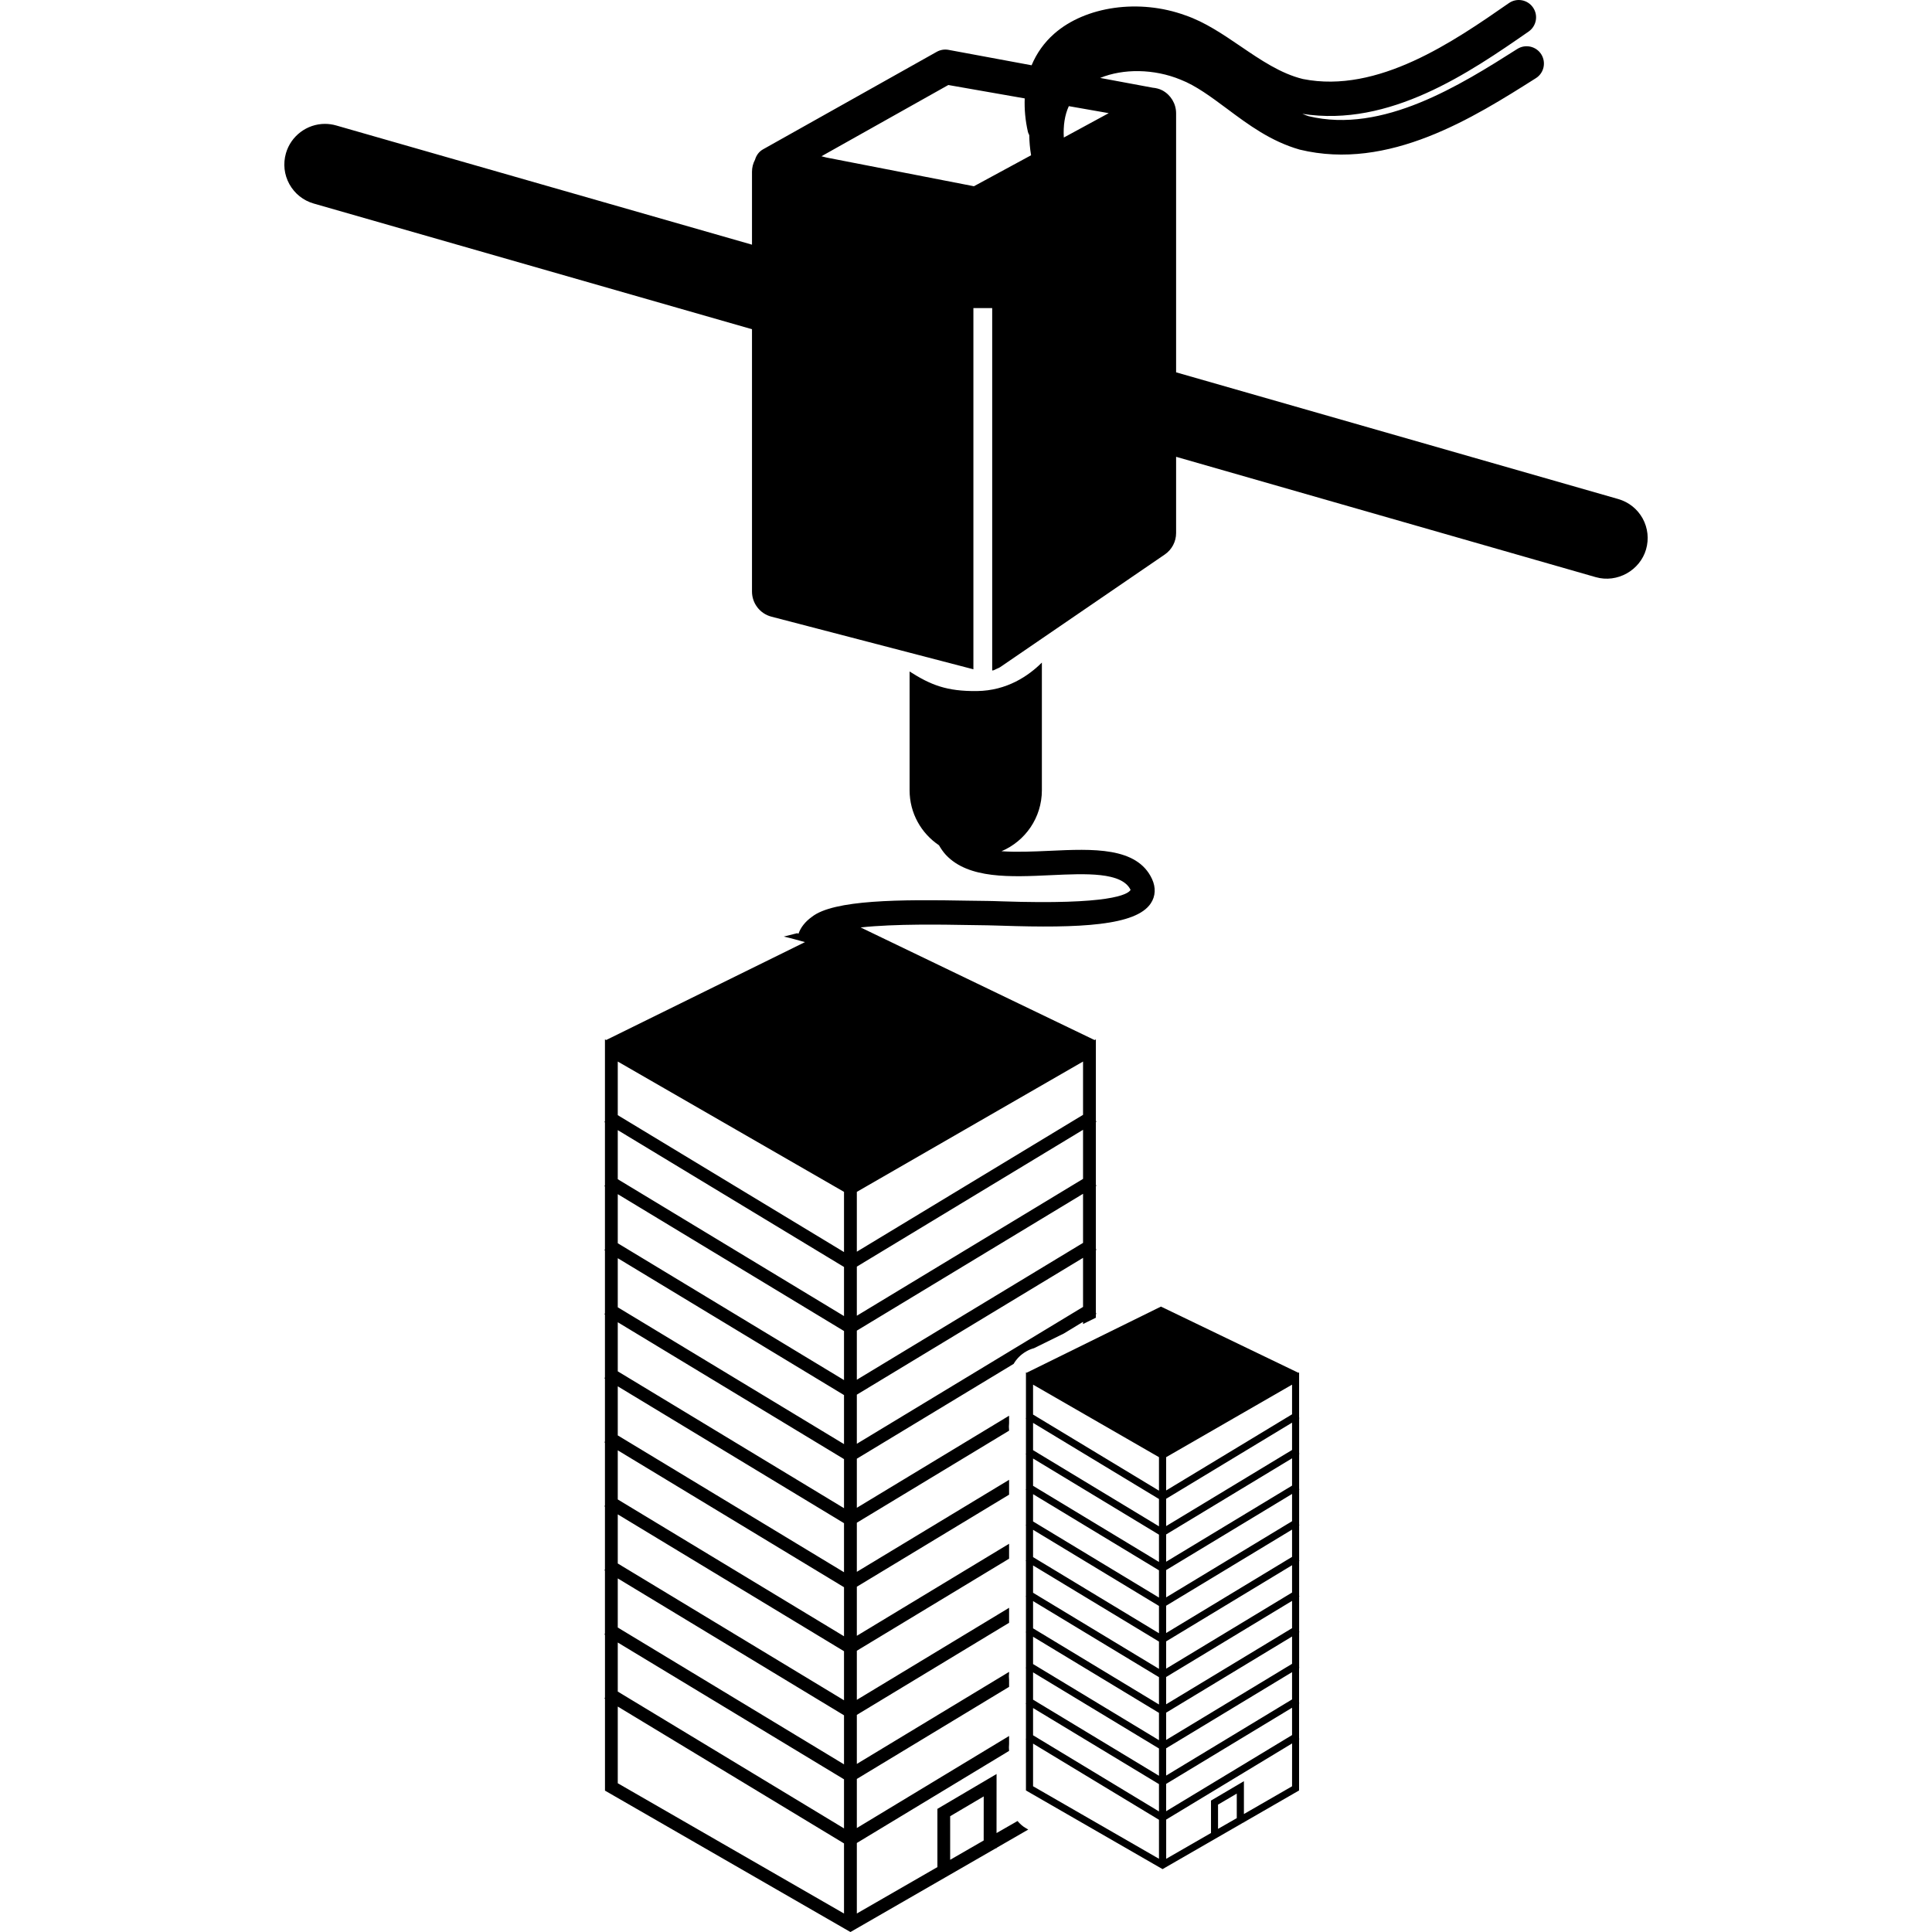
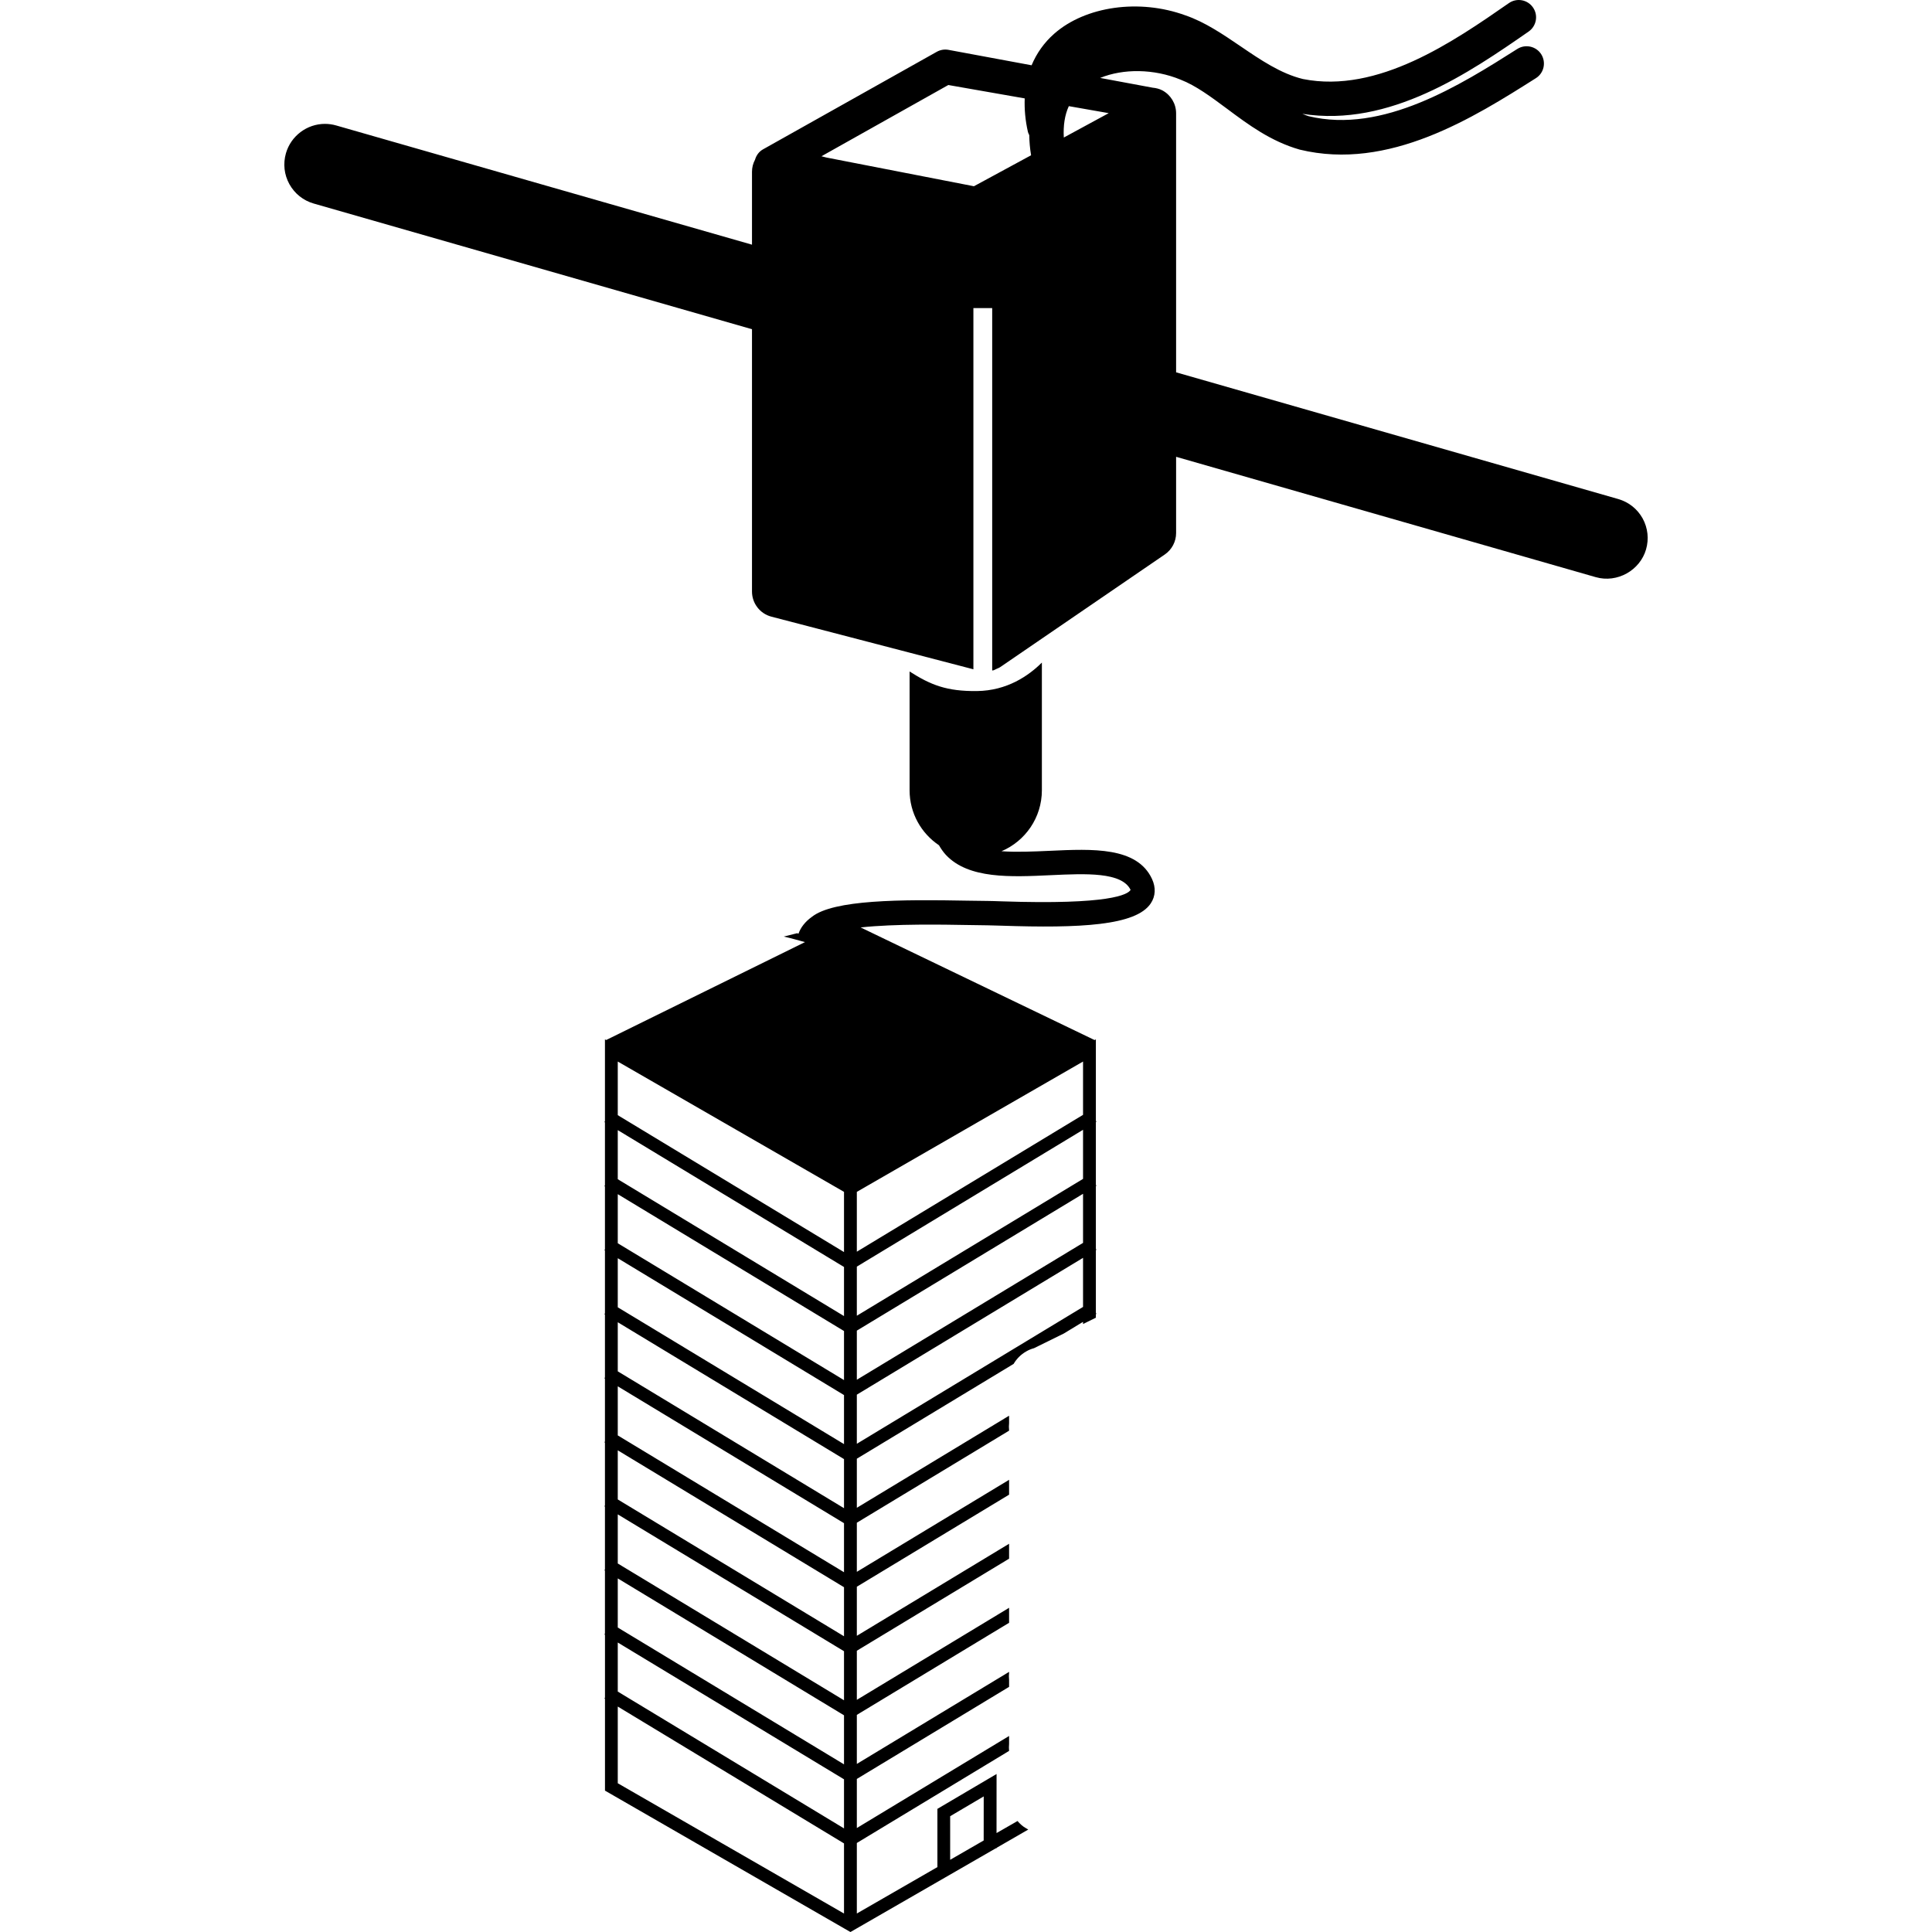
<svg xmlns="http://www.w3.org/2000/svg" fill="#000000" version="1.1" id="Capa_1" width="800px" height="800px" viewBox="0 0 57.863 57.863" xml:space="preserve">
  <g>
    <g>
      <path d="M49.198,15.529c-0.158-0.285-0.416-0.491-0.729-0.582l-13.245-3.796V3.394c0-0.289-0.16-0.553-0.414-0.688    c-0.092-0.048-0.189-0.07-0.29-0.08c-0.002,0-0.003-0.001-0.005-0.001l-1.565-0.291c0.688-0.282,1.611-0.278,2.409,0.052    c0.458,0.178,0.908,0.513,1.386,0.868c0.647,0.483,1.318,0.981,2.181,1.227c2.67,0.648,5.215-0.963,7.074-2.14    c0.242-0.153,0.312-0.473,0.16-0.715c-0.152-0.241-0.474-0.313-0.715-0.161c-1.702,1.079-4.033,2.553-6.256,2.014    c-0.062-0.018-0.122-0.048-0.185-0.07c2.617,0.414,5.016-1.242,6.778-2.464c0.235-0.164,0.294-0.486,0.131-0.721    c-0.163-0.236-0.486-0.295-0.722-0.131c-1.654,1.149-3.921,2.72-6.167,2.274c-0.664-0.16-1.275-0.576-1.867-0.979    C36.63,1.03,36.087,0.659,35.5,0.459c-1.376-0.502-2.99-0.275-3.928,0.552c-0.302,0.266-0.525,0.584-0.676,0.944l-2.491-0.462    c-0.118-0.022-0.242-0.001-0.348,0.058l-5.205,2.922c-0.122,0.068-0.202,0.182-0.239,0.31c-0.059,0.11-0.091,0.233-0.091,0.36    v2.185L10.074,3.759C9.96,3.726,9.847,3.71,9.732,3.71c-0.539,0-1.019,0.362-1.168,0.879C8.474,4.902,8.51,5.23,8.667,5.515    C8.825,5.8,9.083,6.006,9.396,6.096L22.522,9.86v7.856c0,0.354,0.239,0.664,0.582,0.753l6.049,1.576V9.227h0.563v10.854    c0.014-0.003,0.029-0.002,0.043-0.007c0.027-0.009,0.052-0.025,0.078-0.037c0.042-0.019,0.084-0.033,0.123-0.06l4.925-3.37    c0.212-0.145,0.339-0.385,0.339-0.642v-2.284l12.566,3.604c0.646,0.186,1.328-0.204,1.509-0.831    C49.389,16.142,49.353,15.814,49.198,15.529z M29.169,5.578l-4.422-0.861L24.602,4.68l3.8-2.134l2.288,0.401    c-0.012,0.32,0.016,0.656,0.097,1.008c0.009,0.033,0.024,0.062,0.039,0.091c0.003,0.196,0.02,0.397,0.055,0.604L29.169,5.578z     M31.861,4.119c-0.02-0.357,0.027-0.672,0.15-0.94l1.195,0.21L31.861,4.119z" />
      <path d="M30.474,54.539L29.846,54.9l0.001-1.769l-1.772,1.044v1.744l-2.413,1.39v-2.112l4.56-2.758    c-0.007-0.069-0.007-0.141,0-0.211v-0.236l-4.56,2.757v-1.47l4.56-2.758v-0.212c-0.008-0.07-0.008-0.145,0-0.216v-0.021    l-4.56,2.757v-1.469l4.56-2.758v-0.429c0-0.006,0-0.013,0-0.02l-4.56,2.757v-1.471l4.56-2.757v-0.447l-4.56,2.757v-1.47    l4.56-2.757c0-0.004,0-0.008,0-0.011V44.32l-4.56,2.756v-1.471l4.56-2.757v-0.011c-0.008-0.072-0.008-0.146,0-0.216v-0.221    l-4.56,2.758v-1.47l4.696-2.84c0.088-0.151,0.215-0.28,0.373-0.371c0.074-0.044,0.155-0.077,0.237-0.099l0.896-0.441l0.572-0.348    v0.065l0.385-0.189v-0.108l0.017-0.009l-0.017-0.026v-1.882l0.017-0.01l-0.017-0.026v-1.882l0.017-0.01l-0.017-0.025v-1.883    l0.017-0.009l-0.017-0.026v-2.44l-0.038,0.021l-7.007-3.373c1.029-0.113,2.501-0.085,3.191-0.073    c0.246,0.005,0.456,0.009,0.61,0.009c0.085,0,0.227,0.005,0.408,0.011c2.37,0.08,4.039-0.002,4.48-0.668    c0.144-0.215,0.156-0.475,0.037-0.732c-0.448-0.964-1.777-0.902-3.063-0.842c-0.498,0.022-1.002,0.044-1.444,0.012    c0.71-0.301,1.209-1.005,1.209-1.826v-3.824c-0.396,0.394-1.042,0.843-1.947,0.853c-0.903,0.01-1.385-0.183-2.015-0.586v3.557    c0,0.687,0.35,1.292,0.88,1.647c0.061,0.105,0.128,0.204,0.21,0.292c0.679,0.72,1.931,0.661,3.143,0.604    c1.046-0.048,2.125-0.099,2.386,0.441c-0.082,0.139-0.623,0.452-3.851,0.343c-0.191-0.006-0.342-0.012-0.432-0.012    c-0.151,0-0.356-0.004-0.597-0.008c-2.004-0.038-4.015-0.032-4.666,0.485c-0.204,0.146-0.336,0.321-0.401,0.504    c-0.014-0.005-0.025-0.01-0.039-0.015l-0.401,0.101c0.215,0.046,0.423,0.11,0.635,0.166l-5.956,2.933l-0.035-0.021v2.452    l-0.016,0.025l0.016,0.011V35.5l-0.016,0.025l0.016,0.01v1.882l-0.016,0.025l0.016,0.01v1.882l-0.016,0.025l0.016,0.011v1.882    l-0.016,0.026l0.016,0.01v1.882l-0.016,0.026l0.016,0.009v1.882l-0.016,0.026l0.016,0.009v1.882l-0.016,0.026l0.016,0.009v1.882    l-0.015,0.031l0.016,0.009v1.882l-0.016,0.026l0.016,0.009v2.75l7.16,4.125l0.192,0.11l0.191-0.11l4.159-2.396h0.025v-0.015    l0.95-0.548l-0.068-0.04C30.629,54.7,30.546,54.622,30.474,54.539z M32.437,39.142l-6.775,4.099V41.77l6.775-4.098V39.142z     M32.437,37.224l-6.775,4.099v-1.471l6.775-4.098V37.224z M32.437,35.307l-6.775,4.099v-1.471l6.775-4.098V35.307z M32.437,33.389    l-6.775,4.099v-1.792l6.775-3.903V33.389z M25.278,57.31l-6.776-3.902v-2.297l6.776,4.099V57.31z M25.278,54.76l-6.776-4.098    v-1.469l6.776,4.097V54.76z M25.278,52.842l-6.776-4.098v-1.471l6.776,4.1V52.842z M25.278,50.923l-6.776-4.097v-1.471    l6.776,4.099V50.923z M25.278,49.006l-6.776-4.098v-1.471l6.776,4.1V49.006z M25.278,47.088l-6.776-4.098v-1.47l6.776,4.099    V47.088z M25.278,45.17l-6.776-4.099v-1.47l6.776,4.099V45.17z M25.278,43.251l-6.776-4.098v-1.47l6.776,4.099V43.251z     M25.278,41.333l-6.776-4.098v-1.47l6.776,4.099V41.333z M25.278,39.416l-6.776-4.099v-1.47l6.776,4.099V39.416z M25.278,37.499    l-6.776-4.1v-1.606l6.776,3.903V37.499z M29.461,55.122l-1.004,0.579v-1.306l1.005-0.593L29.461,55.122z" />
-       <path d="M38.918,42.474l-0.01-0.015v-1.358l-0.021,0.014l-4.117-1.983l-4.022,1.981l-0.021-0.012v1.365l-0.009,0.014l0.009,0.006    v1.048l-0.009,0.014l0.009,0.006V44.6l-0.009,0.016l0.009,0.005v1.047l-0.009,0.014l0.009,0.005v1.047l-0.009,0.016l0.009,0.006    v1.047l-0.009,0.014l0.009,0.006v1.047l-0.009,0.015l0.009,0.005v1.048l-0.009,0.015l0.009,0.005v1.048l-0.009,0.014l0.009,0.005    v1.049l-0.009,0.014l0.009,0.006v1.53l3.985,2.295l0.107,0.061l0.105-0.061l2.313-1.333h0.015v-0.008l1.655-0.954v-1.537    l0.01-0.005l-0.01-0.016v-1.047l0.01-0.005l-0.01-0.015v-1.044l0.01-0.005l-0.008-0.016v-1.047l0.01-0.006l-0.01-0.015v-1.048    l0.01-0.005l-0.01-0.015V46.75l0.01-0.005l-0.01-0.016v-1.048l0.01-0.005l-0.01-0.016v-1.047l0.01-0.006l-0.01-0.015v-1.047    l0.01-0.005l-0.01-0.016v-1.047L38.918,42.474z M34.711,55.67l-3.771-2.172v-1.277l3.771,2.281V55.67z M34.711,54.252    l-3.771-2.281v-0.816l3.771,2.279V54.252z M34.711,53.184l-3.771-2.279v-0.818l3.771,2.28V53.184z M34.711,52.118l-3.771-2.28    v-0.818l3.771,2.28V52.118z M34.711,51.049l-3.771-2.281v-0.816l3.771,2.279V51.049z M34.711,49.982l-3.771-2.279v-0.818    l3.771,2.28V49.982z M34.711,48.915l-3.771-2.28v-0.818l3.771,2.281V48.915z M34.711,47.847l-3.771-2.28V44.75l3.771,2.281V47.847    z M34.711,46.78L30.94,44.5v-0.818l3.771,2.281V46.78z M34.711,45.713l-3.771-2.281v-0.817l3.771,2.28V45.713z M34.711,44.645    l-3.771-2.279V41.47l3.771,2.172V44.645z M37.041,54.453l-0.561,0.321v-0.726l0.561-0.33V54.453z M38.697,53.499l-1.442,0.831    v-0.984l-0.986,0.581v0.971l-1.342,0.773v-1.175l3.771-2.281L38.697,53.499L38.697,53.499z M38.697,51.965l-3.771,2.28v-0.818    l3.771-2.281V51.965z M38.697,50.897l-3.771,2.281v-0.817l3.771-2.281V50.897z M38.697,49.831l-3.771,2.28v-0.817l3.771-2.281    V49.831z M38.697,48.763l-3.771,2.28v-0.817l3.771-2.28V48.763z M38.697,47.696l-3.771,2.28v-0.817l3.771-2.281V47.696z     M38.697,46.628l-3.771,2.281v-0.818l3.771-2.28V46.628z M38.697,45.56l-3.771,2.281v-0.818l3.771-2.28V45.56z M38.697,44.494    l-3.771,2.279v-0.817l3.771-2.28V44.494z M38.697,43.426l-3.771,2.28v-0.818l3.771-2.28V43.426z M38.697,42.358l-3.771,2.281    v-0.997l3.771-2.172V42.358z" />
    </g>
  </g>
</svg>